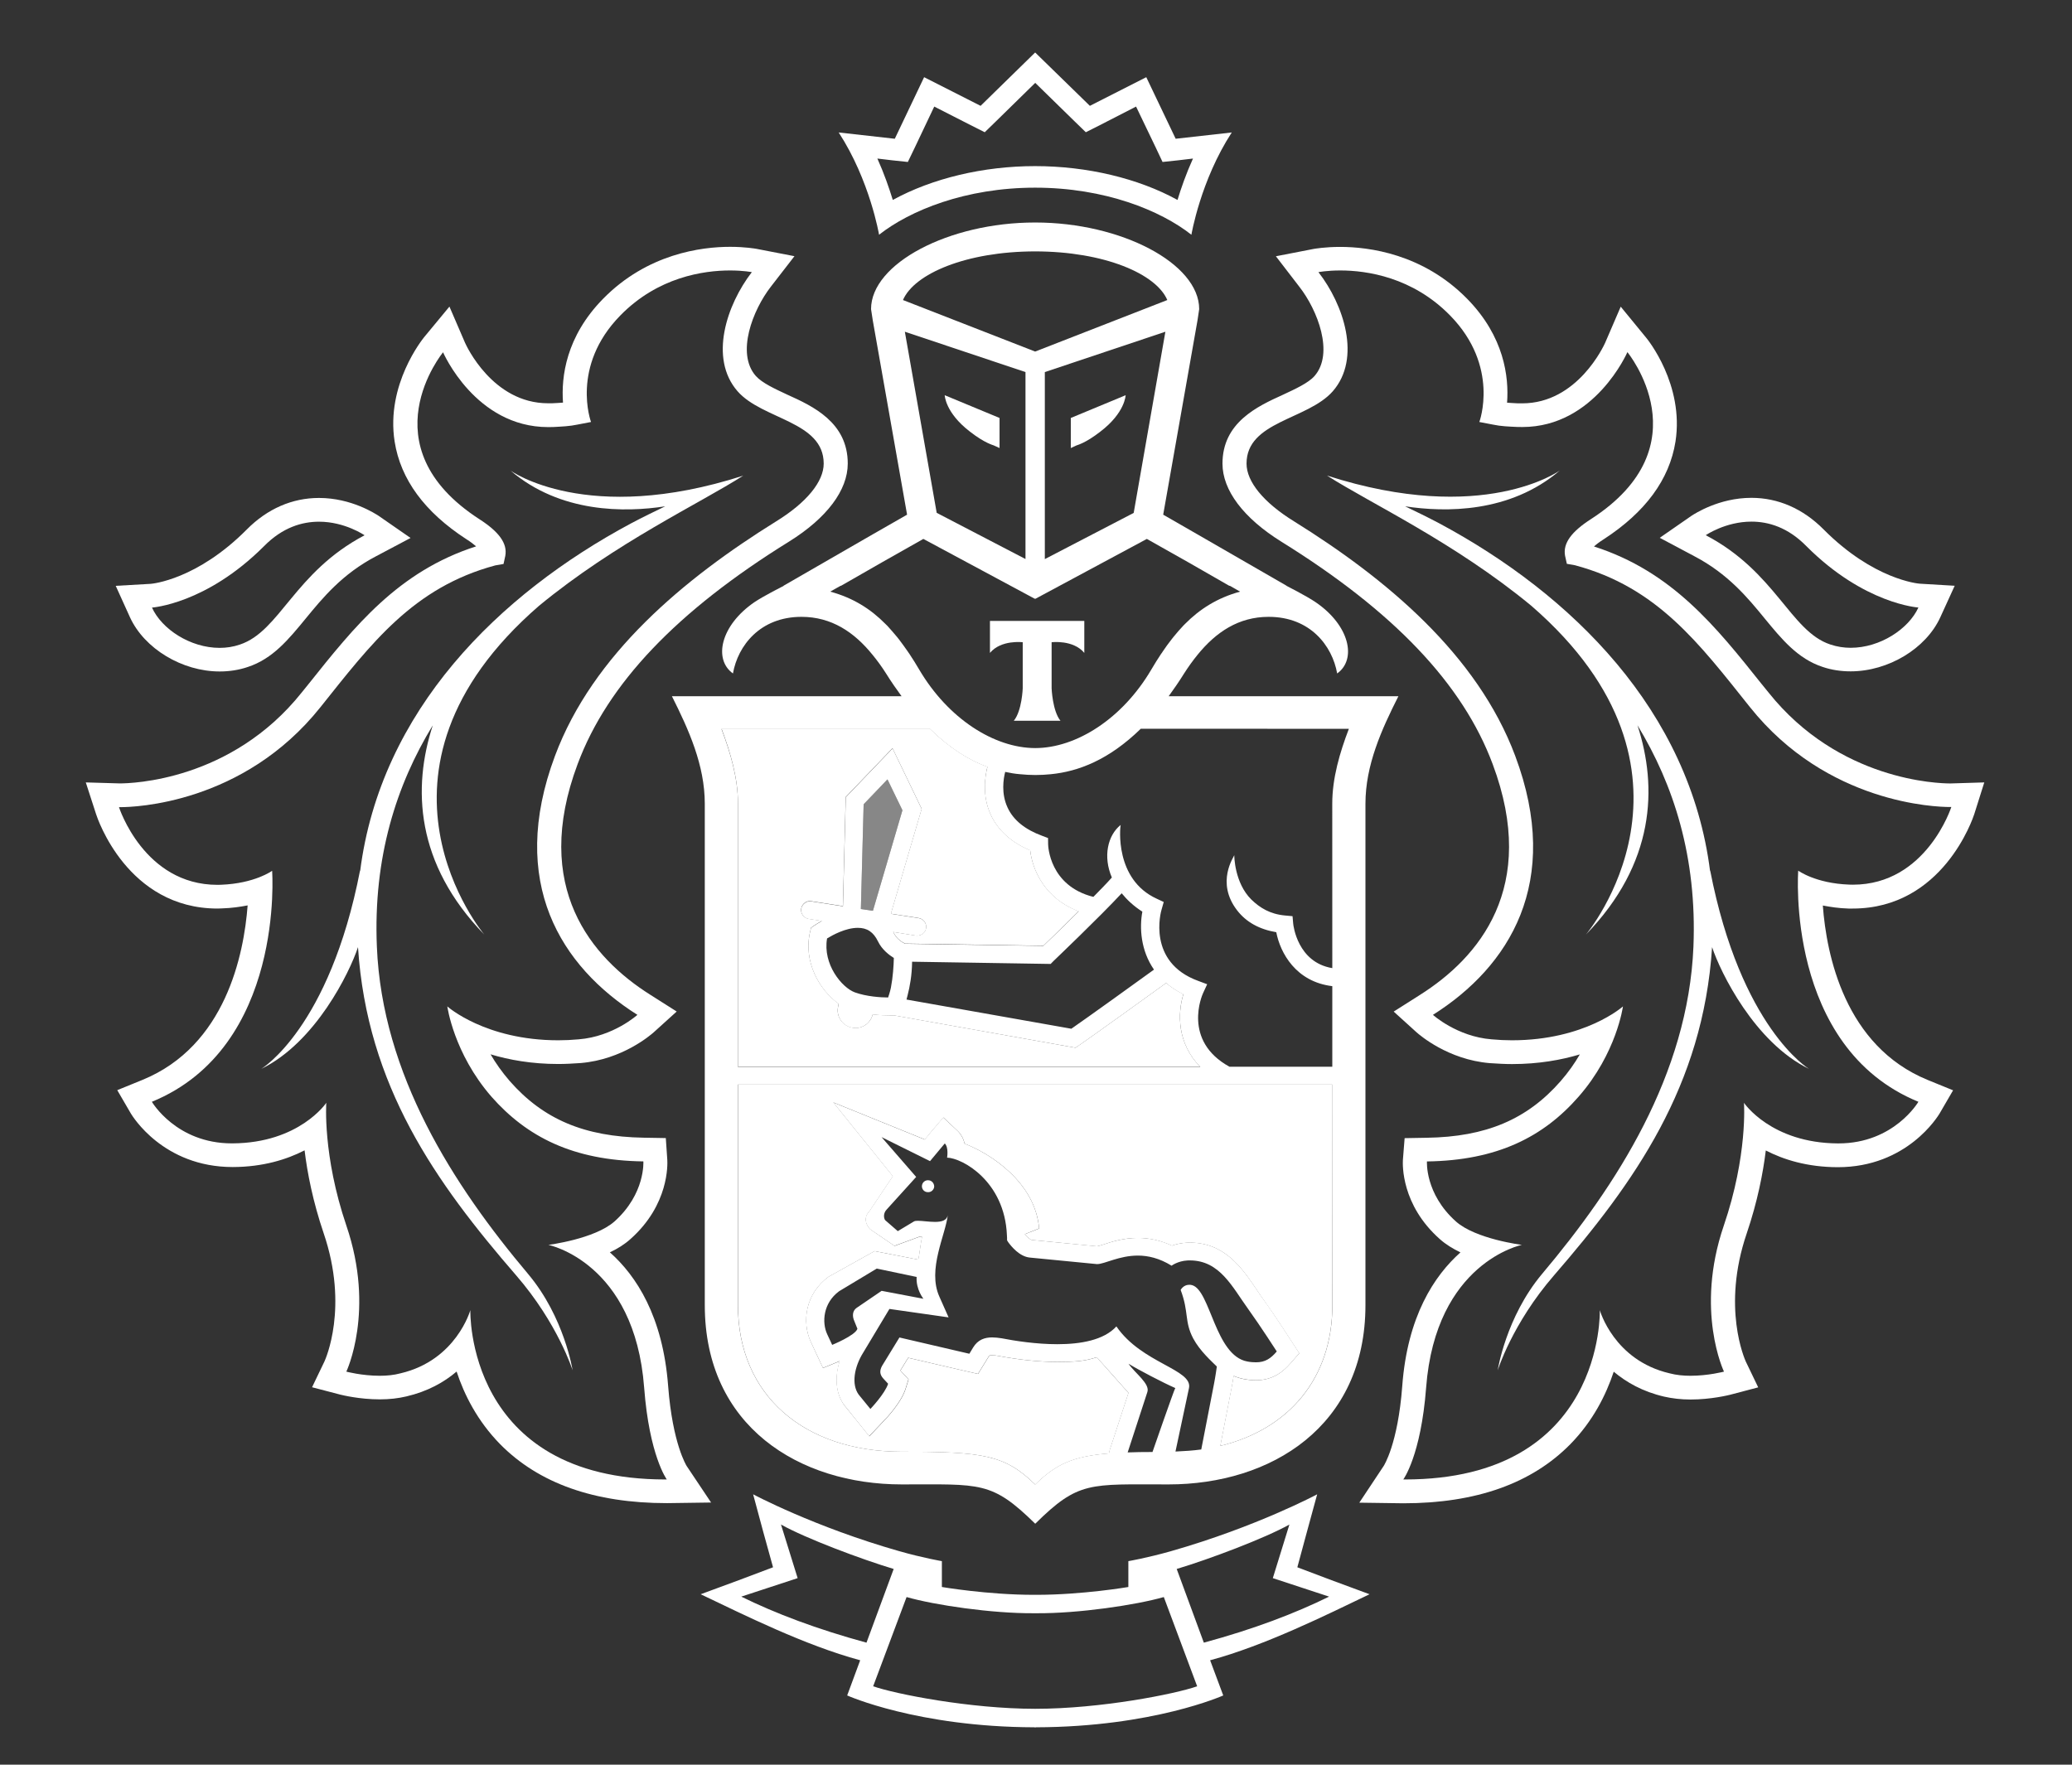
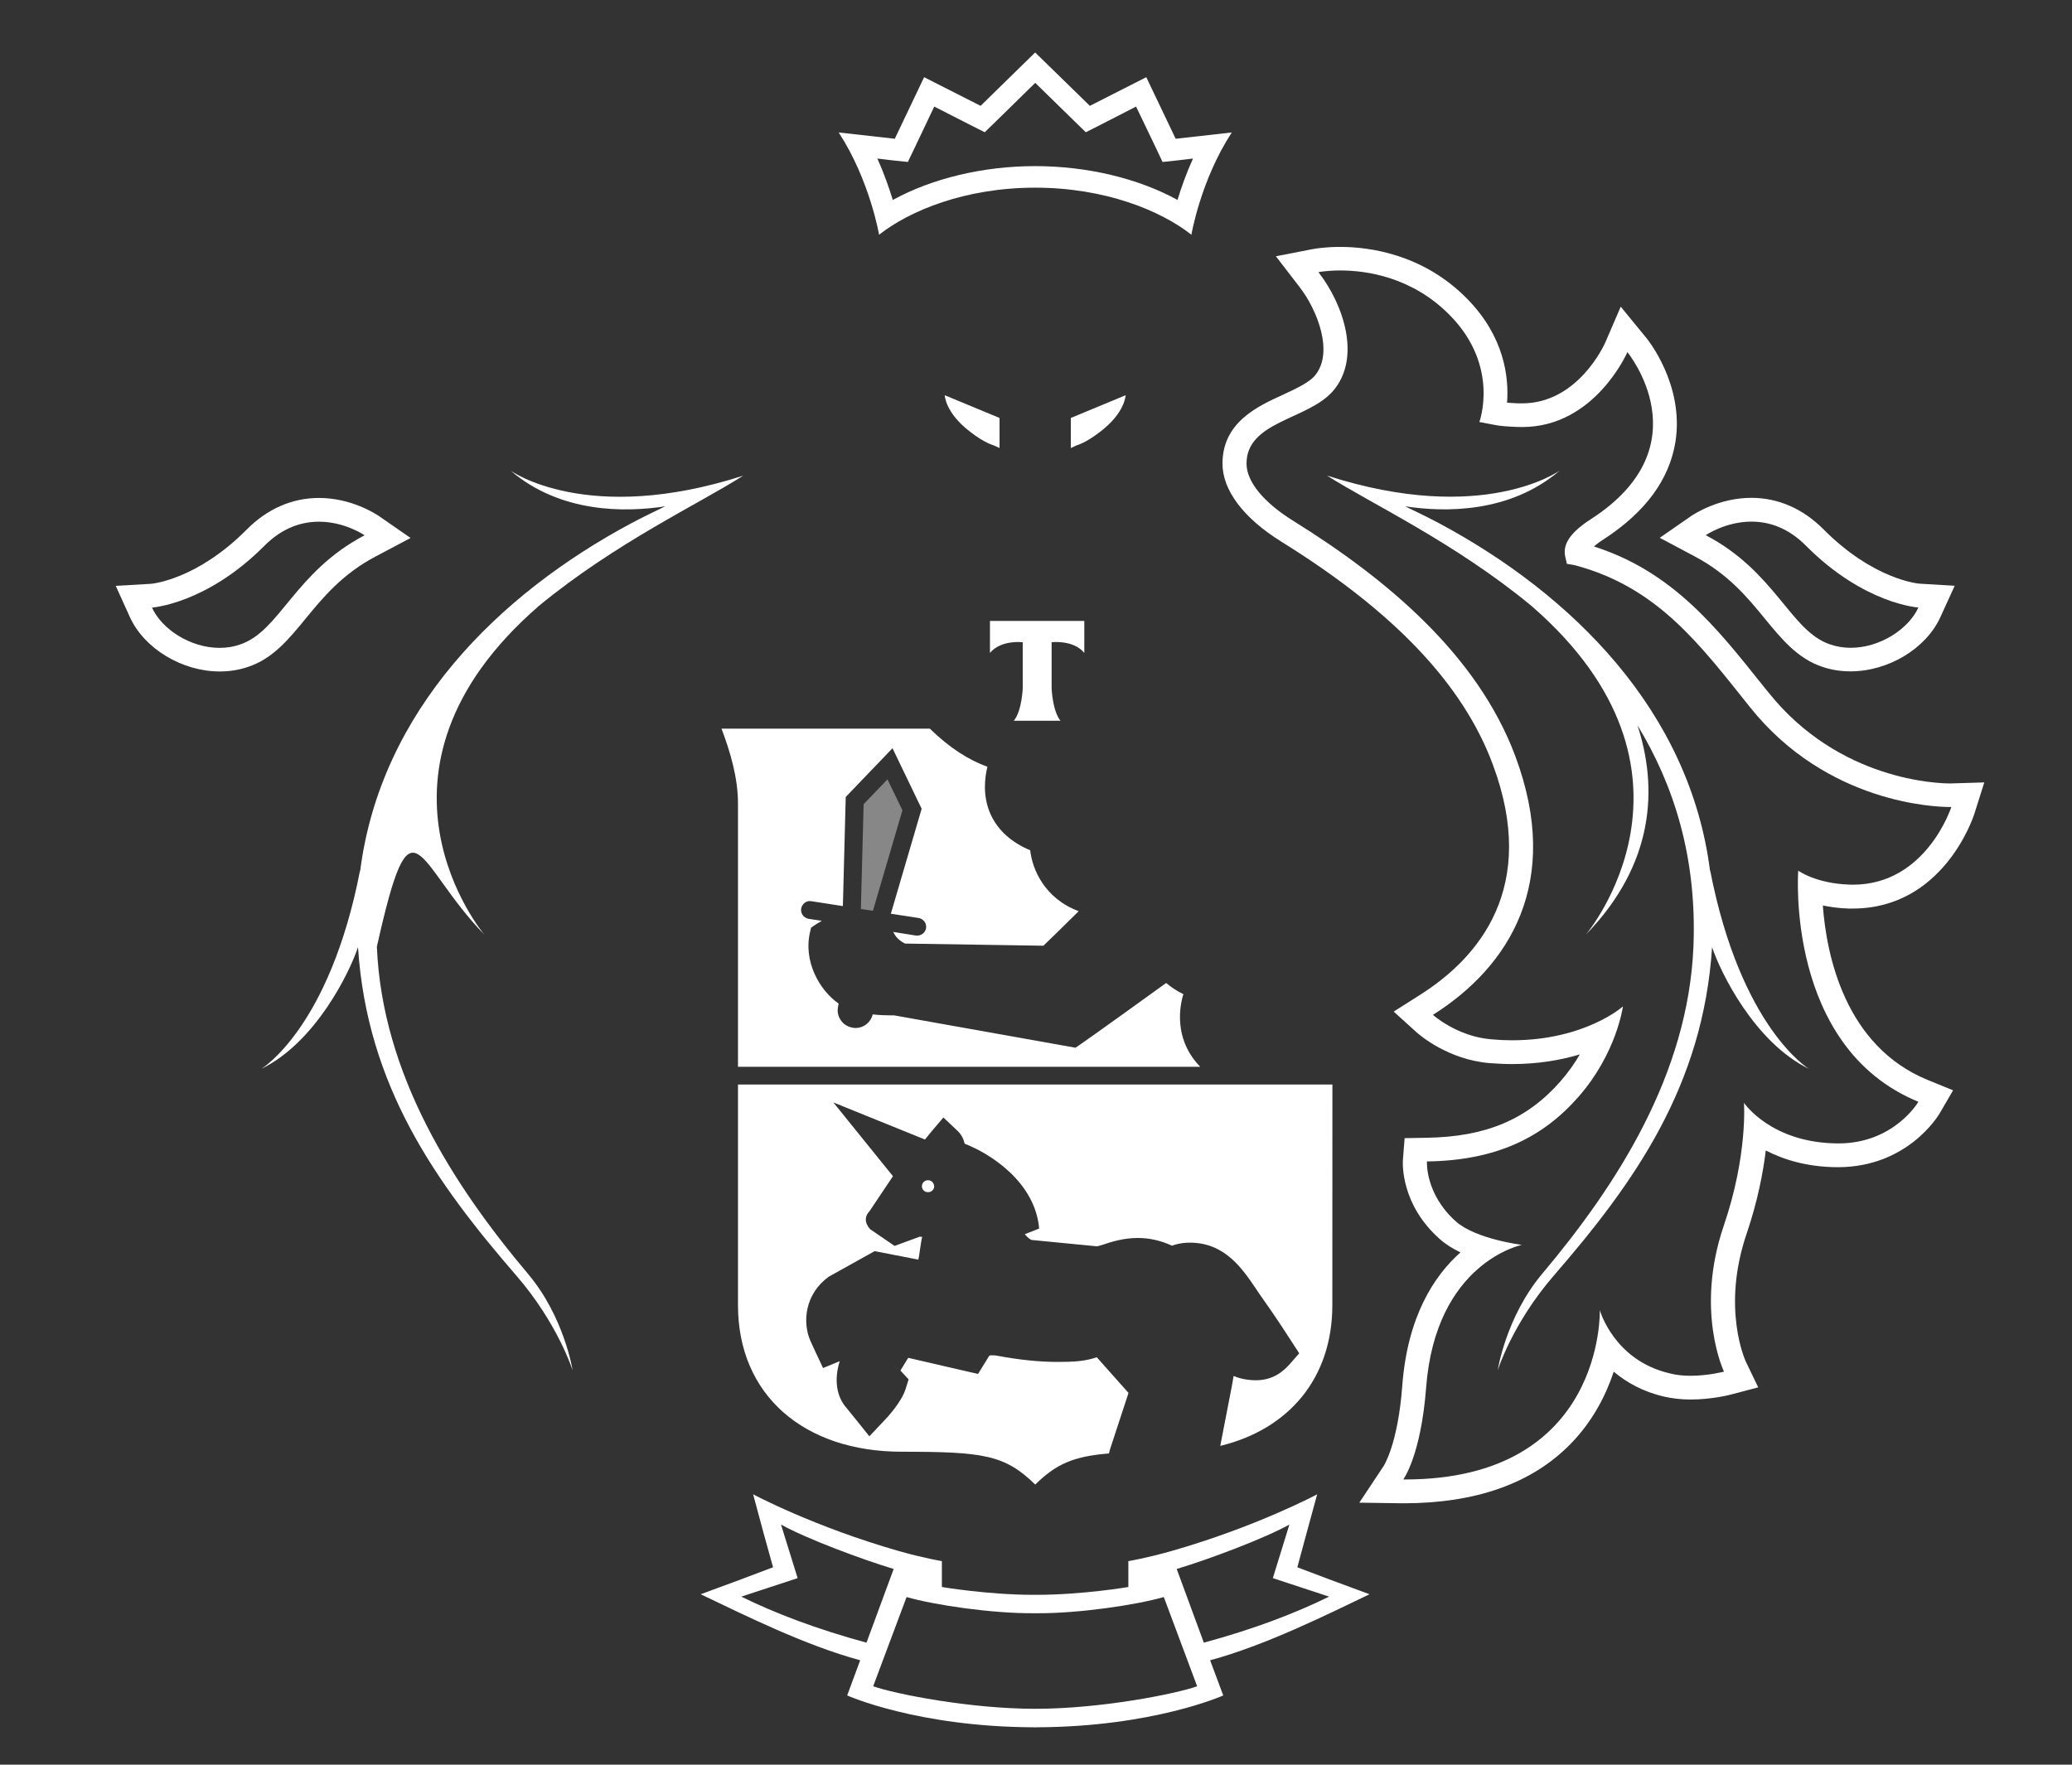
<svg xmlns="http://www.w3.org/2000/svg" width="54" height="46" viewBox="0 0 54 46" fill="none">
  <rect x="0" y="0" width="54" height="46" fill="#333333" stroke="none" />
  <path d="M22.508 20.963L22.436 23.695L22.75 23.741L23.519 21.121L23.129 20.315L22.508 20.963Z" fill="#878787" />
  <path d="M34.725 28.27H19.233V34.02C19.233 36.37 20.958 37.842 23.502 37.842C25.629 37.842 26.189 37.923 26.98 38.698C27.525 38.162 27.976 37.962 28.902 37.887L28.923 37.798L29.411 36.309C29.384 36.276 28.585 35.38 28.585 35.38C28.269 35.484 28.003 35.501 27.556 35.501C27.097 35.501 26.58 35.449 26.019 35.345C25.963 35.332 25.91 35.328 25.857 35.328C25.789 35.328 25.783 35.334 25.765 35.367L25.668 35.525L25.49 35.814L25.156 35.738L23.67 35.394L23.467 35.725L23.498 35.76L23.68 35.956L23.6 36.212C23.491 36.548 23.135 36.939 23.028 37.047L22.657 37.44L22.319 37.018L22.065 36.704C21.797 36.409 21.735 35.956 21.885 35.482C21.881 35.486 21.876 35.488 21.87 35.488L21.45 35.66L21.26 35.255L21.128 34.968C20.899 34.463 20.983 33.725 21.598 33.28L22.795 32.613L23.934 32.835C23.961 32.727 24.002 32.342 24.035 32.243C24.014 32.242 23.992 32.236 23.971 32.236L23.315 32.477L22.682 32.045C22.682 32.045 22.434 31.81 22.659 31.575L23.272 30.66L21.719 28.737L24.106 29.704L24.264 29.509L24.586 29.13L24.951 29.473C25.055 29.571 25.113 29.692 25.142 29.814C25.801 30.066 26.978 30.812 27.082 32.024L26.713 32.17V32.18C26.797 32.278 26.867 32.319 26.888 32.322L28.591 32.488C28.634 32.48 28.689 32.461 28.749 32.444C28.96 32.372 29.279 32.27 29.655 32.27C29.962 32.27 30.259 32.34 30.544 32.471C30.649 32.432 30.778 32.403 30.927 32.394L31.009 32.392C31.921 32.392 32.374 33.064 32.737 33.6C32.797 33.692 32.858 33.781 32.92 33.868C33.239 34.311 33.655 34.96 33.672 34.987L33.86 35.276L33.629 35.54C33.452 35.742 33.186 35.979 32.729 35.979C32.635 35.979 32.532 35.97 32.421 35.949C32.323 35.931 32.235 35.902 32.149 35.868C32.136 35.956 32.118 36.062 32.1 36.153L31.802 37.69C33.588 37.257 34.723 35.925 34.723 34.022L34.725 28.27Z" fill="white" />
  <path d="M19.233 27.808H31.28C30.678 27.195 30.686 26.419 30.841 25.914C30.665 25.831 30.52 25.731 30.392 25.623C29.921 25.966 28.484 26.998 28.109 27.257L28.029 27.311L23.301 26.467H23.205C23.092 26.467 22.926 26.463 22.744 26.442C22.694 26.652 22.51 26.796 22.299 26.796C22.276 26.796 22.248 26.794 22.223 26.789C22.1 26.767 21.992 26.706 21.92 26.604C21.846 26.503 21.817 26.384 21.838 26.261L21.856 26.16C21.368 25.821 20.919 25.064 21.118 24.267L21.137 24.182L21.206 24.134C21.215 24.126 21.297 24.072 21.419 24.003L21.075 23.951C20.946 23.927 20.86 23.81 20.88 23.685C20.901 23.558 21.022 23.467 21.149 23.492L21.967 23.619L22.041 20.775L23.26 19.504L24.02 21.082L23.217 23.818L23.939 23.929C24.067 23.949 24.154 24.066 24.135 24.195C24.115 24.309 24.018 24.388 23.902 24.388C23.891 24.388 23.877 24.388 23.865 24.386L23.277 24.292C23.285 24.309 23.297 24.319 23.305 24.338C23.367 24.465 23.506 24.558 23.588 24.596L27.193 24.652C27.345 24.506 27.724 24.139 28.113 23.752C27.226 23.421 26.904 22.665 26.849 22.164C26.353 21.956 26.012 21.644 25.822 21.238C25.591 20.735 25.674 20.232 25.734 19.987C25.254 19.814 24.748 19.498 24.233 18.993H18.804C19.036 19.61 19.233 20.278 19.233 20.943V27.808Z" fill="white" />
  <path d="M24.195 30.766C24.107 30.758 24.033 30.826 24.027 30.911C24.021 30.999 24.088 31.074 24.178 31.076C24.263 31.084 24.34 31.018 24.347 30.932C24.347 30.847 24.285 30.768 24.195 30.766Z" fill="white" />
  <path d="M34.703 41.191L33.811 40.854L34.057 39.944L34.328 38.952C34.328 38.952 32.747 39.798 30.518 40.434C29.886 40.613 29.407 40.694 29.407 40.694V41.368C29.407 41.368 28.216 41.572 27.011 41.572H26.998H26.98H26.956H26.943C25.738 41.572 24.547 41.368 24.547 41.368V40.694C24.547 40.694 24.066 40.613 23.436 40.434C21.207 39.798 19.628 38.952 19.628 38.952L19.895 39.944L20.147 40.854L19.253 41.191L18.261 41.557C19.399 42.099 20.975 42.888 22.418 43.278L22.079 44.195C22.079 44.195 23.908 45.017 26.956 45.025V45.027H26.966H26.98H26.992H27V45.025C30.052 45.017 31.88 44.195 31.88 44.195L31.538 43.278C32.981 42.888 34.561 42.099 35.693 41.557L34.703 41.191ZM19.319 41.619L20.788 41.137L20.354 39.74C21.001 40.102 22.451 40.646 23.291 40.898L22.582 42.819C21.286 42.466 20.206 42.056 19.319 41.619ZM26.98 44.543C25.275 44.543 23.328 44.156 22.756 43.956L23.627 41.63C24.349 41.838 25.853 42.06 26.945 42.052H26.947H26.98H27.009H27.013C28.105 42.06 29.605 41.838 30.331 41.63L31.2 43.956C30.628 44.158 28.683 44.543 26.98 44.543ZM31.374 42.819L30.667 40.898C31.509 40.646 32.956 40.102 33.604 39.74L33.172 41.137L34.639 41.619C33.75 42.056 32.676 42.466 31.374 42.819Z" fill="white" />
  <path d="M26.978 4.892C28.794 4.892 30.247 5.486 31.05 6.119C31.05 6.119 31.288 4.703 32.102 3.453L30.64 3.617L29.874 2.012L28.404 2.759L26.978 1.368L25.556 2.759L24.084 2.012L23.32 3.617L21.858 3.453C22.672 4.703 22.91 6.119 22.91 6.119C23.715 5.486 25.164 4.892 26.978 4.892ZM23.254 4.179L23.66 4.222L23.836 3.857L24.348 2.778L25.297 3.262L25.664 3.447L25.957 3.162L26.98 2.16L28.005 3.162L28.298 3.447L28.665 3.262L29.608 2.778L30.126 3.857L30.298 4.222L30.704 4.179L31.091 4.133C30.913 4.528 30.782 4.902 30.688 5.212C29.665 4.649 28.333 4.33 26.976 4.33C25.625 4.33 24.295 4.649 23.268 5.212C23.172 4.902 23.043 4.526 22.866 4.133L23.254 4.179Z" fill="white" />
  <path d="M48.285 23.683C50.634 23.683 51.419 21.325 51.452 21.225L51.714 20.395L50.833 20.422H50.829C50.519 20.422 47.927 20.354 46.09 18.05L45.916 17.836C44.715 16.329 43.577 14.898 41.542 14.245C41.6 14.193 41.684 14.127 41.8 14.054C42.879 13.352 43.508 12.501 43.666 11.512C43.897 10.025 42.936 8.84 42.893 8.792L42.239 7.994L41.831 8.94C41.803 9 41.116 10.514 39.671 10.514H39.564C39.464 10.508 39.37 10.505 39.277 10.497C39.327 9.821 39.202 8.775 38.242 7.794C37.087 6.613 35.67 6.436 34.928 6.436C34.531 6.436 34.268 6.484 34.24 6.488L33.252 6.68L33.861 7.472C34.34 8.083 34.773 9.21 34.26 9.8C34.096 9.986 33.758 10.139 33.434 10.291C32.768 10.593 31.86 11.013 31.86 12.085C31.86 12.778 32.405 13.503 33.393 14.119C36.318 15.934 38.123 17.828 38.902 19.919C40.106 23.134 38.535 24.968 37.007 25.934L36.322 26.369L36.921 26.912C37.002 26.982 37.736 27.62 38.82 27.712C39.025 27.726 39.222 27.737 39.405 27.737C40.101 27.737 40.692 27.629 41.173 27.485C41.04 27.714 40.878 27.947 40.673 28.182C39.8 29.18 38.726 29.635 37.181 29.658L36.607 29.668L36.562 30.236C36.556 30.35 36.513 31.404 37.525 32.3C37.679 32.438 37.867 32.552 38.062 32.646C37.377 33.255 36.679 34.315 36.545 36.132C36.431 37.648 36.064 38.209 36.06 38.215L35.426 39.17L36.572 39.186C38.466 39.186 39.917 38.669 40.923 37.648C41.516 37.043 41.856 36.361 42.057 35.756C42.387 36.033 42.813 36.276 43.368 36.405C43.579 36.453 43.809 36.481 44.057 36.481C44.592 36.481 45.039 36.369 45.09 36.357L45.822 36.164L45.498 35.49C45.475 35.436 44.864 34.084 45.522 32.153C45.805 31.319 45.949 30.571 46.02 29.989C46.48 30.227 47.097 30.423 47.896 30.425C49.708 30.425 50.507 29.09 50.544 29.034L50.901 28.421L50.239 28.151C48.08 27.267 47.601 24.891 47.506 23.604C47.701 23.641 47.923 23.676 48.175 23.683H48.285ZM49.997 28.72C49.997 28.72 49.365 29.805 47.914 29.805H47.896C46.154 29.795 45.451 28.747 45.451 28.747C45.451 28.747 45.553 30.111 44.924 31.951C44.168 34.168 44.93 35.754 44.93 35.754C44.93 35.754 44.524 35.862 44.055 35.862C43.875 35.862 43.688 35.845 43.512 35.798C42.057 35.458 41.694 34.151 41.694 34.151C41.694 34.151 41.829 38.565 36.613 38.565H36.572C36.572 38.565 37.031 37.949 37.167 36.174C37.416 32.899 39.663 32.45 39.663 32.45C39.663 32.45 38.464 32.301 37.945 31.841C37.132 31.115 37.189 30.275 37.189 30.275C39.025 30.25 40.226 29.633 41.141 28.587C42.134 27.454 42.297 26.234 42.297 26.234C42.297 26.234 41.311 27.117 39.403 27.117C39.236 27.117 39.056 27.109 38.872 27.092C37.97 27.02 37.345 26.454 37.345 26.454C39.331 25.198 40.725 23.005 39.489 19.703C38.499 17.057 36.121 15.081 33.727 13.591C32.93 13.1 32.487 12.555 32.487 12.085C32.487 10.979 34.08 10.944 34.734 10.2C35.488 9.337 35.016 7.936 34.361 7.094C34.361 7.094 34.582 7.05 34.93 7.05C35.619 7.05 36.812 7.222 37.792 8.223C39.095 9.553 38.554 11 38.554 11L38.904 11.067C39.112 11.112 39.319 11.119 39.534 11.129C39.581 11.129 39.628 11.131 39.675 11.131C41.567 11.131 42.413 9.179 42.413 9.179C42.413 9.179 44.424 11.62 41.464 13.531C40.954 13.859 40.73 14.162 40.788 14.485L40.835 14.697L41.046 14.734C43.192 15.308 44.278 16.768 45.604 18.429C47.617 20.955 50.466 21.036 50.818 21.036H50.855C50.855 21.036 50.204 23.061 48.289 23.061C48.257 23.061 48.23 23.061 48.197 23.059C47.316 23.028 46.865 22.695 46.865 22.695C46.865 22.695 46.519 27.294 49.997 28.72Z" fill="white" />
  <path d="M44.158 14.499C45.035 14.959 45.545 15.576 45.992 16.123C46.432 16.657 46.849 17.171 47.502 17.385C47.734 17.464 47.98 17.5 48.23 17.5C49.211 17.5 50.194 16.909 50.568 16.09L50.943 15.269L50.034 15.215C49.992 15.213 48.824 15.109 47.523 13.797C46.988 13.26 46.342 12.977 45.645 12.977C44.793 12.977 44.162 13.397 44.092 13.439L43.256 14.019L44.158 14.499ZM45.647 13.597C46.084 13.597 46.594 13.743 47.076 14.235C48.589 15.751 49.997 15.836 49.997 15.836C49.742 16.395 48.999 16.886 48.232 16.886C48.054 16.886 47.877 16.859 47.699 16.799C46.658 16.452 46.285 14.911 44.455 13.951C44.455 13.951 44.967 13.597 45.647 13.597Z" fill="white" />
  <path d="M44.569 22.685V22.716C44.042 18.52 40.953 15.489 37.516 13.645C37.198 13.477 36.905 13.335 36.62 13.198C37.666 13.358 39.352 13.377 40.652 12.264C40.652 12.264 38.662 13.709 34.585 12.397C35.714 13.119 37.907 14.138 39.908 15.79C44.913 20.128 41.332 24.361 41.332 24.361C43.13 22.51 43.205 20.525 42.675 18.905C43.622 20.46 44.228 22.348 44.134 24.675C43.995 28.011 42.138 30.895 40.184 33.213C39.244 34.338 39.033 35.719 39.033 35.719C39.033 35.719 39.412 34.5 40.5 33.245C42.595 30.826 44.386 28.311 44.62 24.689C44.837 25.346 45.73 27.174 47.145 27.862C47.149 27.864 45.37 26.806 44.569 22.685Z" fill="white" />
-   <path d="M17.895 38.213C17.893 38.207 17.53 37.646 17.413 36.13C17.276 34.313 16.581 33.253 15.894 32.644C16.093 32.552 16.276 32.438 16.431 32.298C17.44 31.402 17.397 30.348 17.391 30.234L17.352 29.666L16.774 29.656C15.233 29.631 14.158 29.176 13.285 28.18C13.082 27.945 12.918 27.712 12.785 27.483C13.265 27.627 13.853 27.735 14.55 27.735C14.738 27.735 14.931 27.724 15.136 27.71C16.22 27.618 16.954 26.982 17.036 26.91L17.636 26.367L16.95 25.932C15.417 24.965 13.851 23.13 15.054 19.917C15.833 17.826 17.636 15.932 20.565 14.117C21.553 13.501 22.094 12.776 22.094 12.083C22.094 11.011 21.188 10.589 20.522 10.289C20.198 10.137 19.86 9.984 19.696 9.798C19.18 9.21 19.616 8.081 20.092 7.47L20.705 6.678L19.713 6.486C19.684 6.482 19.424 6.434 19.026 6.434C18.284 6.434 16.87 6.611 15.714 7.792C14.751 8.775 14.624 9.821 14.673 10.495C14.579 10.503 14.486 10.507 14.388 10.512H14.283C12.834 10.512 12.148 8.998 12.121 8.938L11.713 7.992L11.053 8.79C11.016 8.838 10.051 10.025 10.285 11.511C10.441 12.499 11.07 13.35 12.15 14.052C12.267 14.125 12.349 14.191 12.408 14.242C10.375 14.896 9.239 16.329 8.037 17.836L7.864 18.05C6.028 20.354 3.431 20.421 3.12 20.421L2.236 20.395L2.505 21.225C2.537 21.325 3.32 23.683 5.671 23.683L5.784 23.679C6.032 23.672 6.255 23.639 6.454 23.601C6.356 24.886 5.878 27.261 3.716 28.148L3.056 28.417L3.413 29.03C3.449 29.086 4.249 30.421 6.065 30.421C6.858 30.419 7.475 30.223 7.938 29.986C8.008 30.567 8.153 31.315 8.436 32.149C9.094 34.08 8.481 35.432 8.457 35.486L8.133 36.161L8.867 36.353C8.916 36.365 9.367 36.477 9.901 36.477C10.15 36.477 10.381 36.45 10.588 36.401C11.144 36.272 11.574 36.03 11.9 35.752C12.099 36.357 12.441 37.039 13.033 37.644C14.04 38.665 15.489 39.182 17.384 39.182L18.532 39.166L17.895 38.213ZM17.341 38.565C12.125 38.565 12.258 34.151 12.258 34.151C12.258 34.151 11.894 35.457 10.439 35.798C10.266 35.845 10.08 35.862 9.899 35.862C9.43 35.862 9.026 35.754 9.026 35.754C9.026 35.754 9.783 34.168 9.028 31.951C8.403 30.111 8.504 28.747 8.504 28.747C8.504 28.747 7.803 29.795 6.059 29.804H6.042C4.591 29.804 3.958 28.72 3.958 28.72C7.434 27.296 7.092 22.699 7.092 22.699C7.092 22.699 6.641 23.03 5.759 23.063C5.727 23.065 5.698 23.065 5.667 23.065C3.749 23.065 3.101 21.04 3.101 21.04H3.14C3.493 21.04 6.339 20.959 8.352 18.433C9.678 16.772 10.766 15.314 12.908 14.738L13.123 14.701L13.169 14.489C13.228 14.165 13.005 13.863 12.496 13.535C9.535 11.622 11.547 9.183 11.547 9.183C11.547 9.183 12.388 11.133 14.285 11.133C14.331 11.133 14.374 11.131 14.423 11.131C14.636 11.119 14.847 11.112 15.054 11.067L15.403 11C15.403 11 14.863 9.553 16.167 8.223C17.147 7.22 18.34 7.05 19.028 7.05C19.377 7.05 19.594 7.094 19.594 7.094C18.942 7.938 18.469 9.337 19.223 10.2C19.875 10.942 21.467 10.979 21.467 12.085C21.467 12.553 21.024 13.1 20.227 13.591C17.831 15.081 15.452 17.057 14.464 19.703C13.23 23.005 14.622 25.196 16.612 26.454C16.612 26.454 15.987 27.02 15.083 27.092C14.9 27.109 14.722 27.117 14.55 27.117C12.644 27.117 11.658 26.234 11.658 26.234C11.658 26.234 11.822 27.454 12.808 28.587C13.73 29.633 14.931 30.25 16.767 30.274C16.767 30.274 16.825 31.114 16.013 31.841C15.491 32.3 14.292 32.45 14.292 32.45C14.292 32.45 16.542 32.899 16.788 36.174C16.923 37.949 17.378 38.565 17.378 38.565H17.341Z" fill="white" />
  <path d="M5.725 17.503C5.976 17.503 6.223 17.466 6.455 17.387C7.111 17.173 7.527 16.659 7.966 16.125C8.415 15.578 8.921 14.961 9.798 14.501L10.7 14.023L9.863 13.443C9.792 13.399 9.163 12.98 8.314 12.98C7.615 12.98 6.967 13.262 6.433 13.801C5.133 15.111 3.967 15.217 3.924 15.219L3.016 15.271L3.389 16.094C3.764 16.909 4.746 17.503 5.725 17.503ZM6.881 14.237C7.365 13.745 7.875 13.599 8.314 13.599C8.99 13.599 9.501 13.953 9.501 13.953C7.673 14.915 7.298 16.454 6.254 16.801C6.082 16.861 5.902 16.888 5.725 16.888C4.957 16.888 4.215 16.398 3.961 15.838C3.961 15.836 5.367 15.751 6.881 14.237Z" fill="white" />
-   <path d="M9.822 24.677C9.724 22.35 10.33 20.462 11.279 18.907C10.75 20.527 10.822 22.512 12.623 24.363C12.623 24.363 9.041 20.131 14.048 15.791C16.052 14.14 18.243 13.121 19.369 12.399C15.294 13.711 13.304 12.266 13.304 12.266C14.605 13.379 16.29 13.36 17.337 13.198C17.053 13.335 16.757 13.478 16.442 13.645C13.001 15.489 9.914 18.52 9.385 22.716V22.683C8.586 26.805 6.809 27.862 6.809 27.862C8.223 27.174 9.113 25.348 9.33 24.689C9.566 28.311 11.357 30.826 13.452 33.245C14.54 34.5 14.923 35.719 14.923 35.719C14.923 35.719 14.71 34.338 13.767 33.213C11.816 30.899 9.959 28.013 9.822 24.677Z" fill="white" />
+   <path d="M9.822 24.677C10.75 20.527 10.822 22.512 12.623 24.363C12.623 24.363 9.041 20.131 14.048 15.791C16.052 14.14 18.243 13.121 19.369 12.399C15.294 13.711 13.304 12.266 13.304 12.266C14.605 13.379 16.29 13.36 17.337 13.198C17.053 13.335 16.757 13.478 16.442 13.645C13.001 15.489 9.914 18.52 9.385 22.716V22.683C8.586 26.805 6.809 27.862 6.809 27.862C8.223 27.174 9.113 25.348 9.33 24.689C9.566 28.311 11.357 30.826 13.452 33.245C14.54 34.5 14.923 35.719 14.923 35.719C14.923 35.719 14.71 34.338 13.767 33.213C11.816 30.899 9.959 28.013 9.822 24.677Z" fill="white" />
  <path d="M25.8 16.186V17.019C26.091 16.67 26.654 16.741 26.654 16.741V17.942C26.654 17.942 26.634 18.531 26.421 18.788H27.03H27.638C27.429 18.533 27.407 17.942 27.407 17.942V16.741C27.407 16.741 27.97 16.67 28.259 17.019V16.186H27.03H25.8Z" fill="white" />
  <path d="M25.277 11.25C25.665 11.554 25.89 11.604 25.898 11.61L26.05 11.679V10.895L24.621 10.302C24.621 10.304 24.634 10.757 25.277 11.25Z" fill="white" />
  <path d="M28.678 11.25C29.325 10.757 29.336 10.302 29.336 10.302L27.907 10.895V11.679L28.057 11.61C28.067 11.604 28.29 11.554 28.678 11.25Z" fill="white" />
-   <path d="M31.253 8.058C31.253 6.869 29.223 5.8 26.984 5.8H26.976H26.97C24.73 5.8 22.701 6.869 22.701 8.058L22.746 8.351L23.64 13.416L22.742 13.93L20.418 15.27H20.426C20.426 15.27 19.903 15.534 19.661 15.697C18.776 16.304 18.589 17.189 19.102 17.555C19.229 16.834 19.807 16.079 20.889 16.079C21.668 16.079 22.262 16.476 22.742 17.071C22.865 17.221 22.982 17.381 23.092 17.555C23.227 17.772 23.361 17.963 23.496 18.148H17.511C17.95 19.021 18.368 19.946 18.368 20.95V34.02C18.368 37.184 20.834 38.694 23.502 38.694C25.564 38.694 25.841 38.602 26.98 39.719C28.112 38.6 28.39 38.694 30.454 38.694C33.123 38.694 35.586 37.184 35.586 34.02V20.95C35.586 19.946 36.004 19.021 36.445 18.148H30.458C30.59 17.965 30.725 17.772 30.86 17.555C30.971 17.381 31.086 17.221 31.208 17.071C31.692 16.474 32.283 16.079 33.063 16.079C34.145 16.079 34.721 16.832 34.849 17.555C35.363 17.189 35.178 16.304 34.287 15.697C34.049 15.534 33.526 15.27 33.526 15.27H33.533L31.209 13.93L30.315 13.416L31.209 8.351L31.253 8.058ZM23.582 8.647L26.726 9.699V14.572L24.412 13.368L23.582 8.647ZM24.232 18.998C24.748 19.504 25.253 19.819 25.734 19.992C25.671 20.236 25.589 20.741 25.822 21.244C26.011 21.649 26.355 21.961 26.849 22.169C26.904 22.67 27.224 23.423 28.112 23.757C27.724 24.144 27.345 24.508 27.191 24.656L23.588 24.601C23.506 24.56 23.367 24.47 23.305 24.34C23.297 24.323 23.285 24.314 23.279 24.294L23.867 24.389C23.881 24.39 23.892 24.39 23.904 24.39C24.017 24.39 24.117 24.314 24.137 24.198C24.156 24.069 24.068 23.951 23.941 23.932L23.219 23.82L24.021 21.086L23.262 19.508L22.043 20.78L21.969 23.624L21.151 23.497C21.024 23.471 20.903 23.564 20.881 23.689C20.862 23.814 20.948 23.932 21.076 23.955L21.42 24.007C21.297 24.076 21.217 24.13 21.207 24.138L21.137 24.186L21.117 24.271C20.918 25.069 21.369 25.826 21.856 26.165L21.838 26.265C21.819 26.388 21.846 26.508 21.92 26.608C21.99 26.71 22.1 26.772 22.221 26.793C22.246 26.797 22.274 26.799 22.297 26.799C22.508 26.799 22.692 26.654 22.744 26.445C22.926 26.465 23.092 26.469 23.205 26.469H23.301L28.028 27.311L28.108 27.259C28.485 26.999 29.921 25.967 30.391 25.625C30.52 25.735 30.665 25.835 30.84 25.919C30.688 26.423 30.678 27.2 31.282 27.812H19.233V20.951C19.233 20.287 19.036 19.618 18.803 19.002H24.232V18.998ZM30.075 25.275C29.596 25.622 28.366 26.508 27.921 26.816L23.625 26.055C23.635 26.017 23.644 25.98 23.654 25.942C23.711 25.722 23.767 25.421 23.771 25.069L27.382 25.127L27.45 25.057C27.505 25.003 28.649 23.913 29.233 23.285C29.372 23.456 29.546 23.62 29.772 23.764C29.694 24.181 29.727 24.774 30.075 25.275ZM22.883 24.541C22.984 24.751 23.168 24.892 23.295 24.971C23.291 25.167 23.271 25.473 23.219 25.743C23.207 25.803 23.191 25.859 23.174 25.915C23.164 25.949 23.154 25.978 23.146 26.001C22.957 26.001 22.584 25.978 22.279 25.868C21.942 25.745 21.438 25.134 21.555 24.462C21.701 24.373 22.039 24.186 22.355 24.186C22.6 24.184 22.766 24.298 22.883 24.541ZM22.436 23.695L22.508 20.965L23.129 20.316L23.519 21.121L22.75 23.741L22.436 23.695ZM30.036 37.849C29.802 37.849 29.585 37.852 29.389 37.86L29.901 36.29C29.981 36.072 29.577 35.793 29.411 35.548C29.663 35.704 30.315 36.045 30.63 36.182C30.596 36.232 30.036 37.849 30.036 37.849ZM31.641 36.064L31.307 37.783C31.094 37.812 30.868 37.827 30.635 37.837L30.987 36.184C31.092 35.693 29.755 35.54 29.095 34.575C28.772 34.933 28.165 35.039 27.556 35.039C26.999 35.039 26.443 34.951 26.105 34.885C26.019 34.872 25.937 34.862 25.857 34.862C25.662 34.862 25.484 34.922 25.361 35.126L25.263 35.288L23.441 34.864L22.988 35.604C22.924 35.723 22.92 35.825 23.023 35.937L23.146 36.07C23.062 36.332 22.684 36.727 22.684 36.727L22.412 36.394C22.197 36.157 22.233 35.725 22.457 35.325L23.18 34.12L24.722 34.34L24.482 33.8C24.16 33.088 24.65 32.18 24.703 31.658C24.685 31.816 24.539 31.851 24.367 31.851C24.211 31.851 24.037 31.822 23.922 31.822C23.877 31.822 23.838 31.826 23.816 31.841L23.398 32.092L23.068 31.805C23.029 31.749 23.016 31.619 23.113 31.523L23.877 30.679L22.975 29.641L24.238 30.267L24.623 29.806C24.728 29.909 24.683 30.176 24.683 30.176C25.078 30.186 26.183 30.789 26.242 32.196C26.246 32.238 26.246 32.286 26.246 32.332C26.246 32.332 26.255 32.35 26.275 32.379C26.353 32.485 26.568 32.756 26.841 32.781L28.587 32.951H28.595C28.786 32.951 29.167 32.729 29.655 32.729C29.921 32.729 30.218 32.797 30.534 32.993C30.534 32.993 30.692 32.87 30.95 32.856C30.969 32.855 30.991 32.855 31.01 32.855C31.793 32.855 32.117 33.552 32.537 34.132C32.854 34.573 33.275 35.228 33.275 35.228C33.119 35.411 32.975 35.511 32.733 35.511C32.666 35.511 32.59 35.506 32.508 35.49C31.668 35.338 31.547 33.635 31.069 33.5C31.044 33.492 31.016 33.49 30.993 33.49C30.838 33.49 30.77 33.625 30.77 33.625C30.989 34.205 30.862 34.44 31.096 34.887C31.272 35.218 31.584 35.492 31.713 35.621C31.713 35.621 31.678 35.876 31.641 36.064ZM22.266 34.438L22.346 34.637C22.293 34.81 21.688 35.057 21.688 35.057L21.557 34.776C21.418 34.475 21.448 33.968 21.869 33.658L22.85 33.068L23.889 33.286C23.869 33.612 24.066 33.855 24.066 33.855L22.977 33.648L22.324 34.093C22.215 34.169 22.207 34.309 22.266 34.438ZM31.805 37.689L32.104 36.151C32.12 36.061 32.139 35.955 32.153 35.866C32.237 35.901 32.326 35.929 32.424 35.947C32.535 35.968 32.639 35.978 32.733 35.978C33.19 35.978 33.455 35.741 33.633 35.538L33.863 35.274L33.676 34.985C33.658 34.957 33.244 34.309 32.924 33.866C32.862 33.779 32.801 33.693 32.74 33.598C32.377 33.063 31.922 32.39 31.01 32.39L30.928 32.392C30.778 32.402 30.649 32.431 30.546 32.469C30.258 32.336 29.964 32.269 29.657 32.269C29.28 32.269 28.962 32.371 28.751 32.442C28.69 32.46 28.636 32.479 28.593 32.486L26.888 32.321C26.866 32.317 26.796 32.276 26.712 32.176V32.169L27.081 32.022C26.978 30.81 25.798 30.065 25.14 29.812C25.111 29.691 25.052 29.57 24.949 29.471L24.582 29.128L24.259 29.51L24.101 29.704L21.715 28.737L23.267 30.66L22.654 31.575C22.43 31.81 22.678 32.045 22.678 32.045L23.31 32.475L23.967 32.234C23.99 32.234 24.01 32.24 24.031 32.242C24 32.34 23.959 32.725 23.931 32.833L22.793 32.612L21.596 33.278C20.981 33.724 20.897 34.461 21.125 34.966L21.258 35.253L21.448 35.658L21.865 35.486C21.871 35.484 21.877 35.483 21.881 35.479C21.731 35.953 21.791 36.404 22.061 36.7L22.314 37.016L22.652 37.438L23.023 37.045C23.133 36.937 23.486 36.546 23.596 36.211L23.676 35.955L23.494 35.758L23.465 35.723L23.668 35.392L25.154 35.737L25.488 35.812L25.666 35.523L25.763 35.365C25.781 35.332 25.787 35.327 25.855 35.327C25.908 35.327 25.96 35.332 26.017 35.344C26.577 35.448 27.095 35.5 27.554 35.5C27.999 35.5 28.265 35.483 28.583 35.379C28.583 35.379 29.382 36.272 29.409 36.307L28.921 37.794L28.899 37.885C27.974 37.958 27.523 38.159 26.978 38.696C26.187 37.922 25.627 37.841 23.5 37.841C20.955 37.841 19.231 36.369 19.231 34.018V28.271H34.721L34.724 34.018C34.726 35.926 33.592 37.255 31.805 37.689ZM35.154 18.998C34.918 19.614 34.721 20.283 34.721 20.948L34.722 25.236C33.815 25.086 33.707 24.121 33.703 24.078L33.686 23.882L33.49 23.864C33.096 23.828 32.834 23.662 32.614 23.45C32.168 23.011 32.166 22.298 32.168 22.292C32.162 22.329 31.678 22.997 32.24 23.728C32.477 24.036 32.819 24.225 33.262 24.3C33.365 24.836 33.77 25.591 34.722 25.706V27.807H32.043C30.807 27.128 31.331 25.934 31.356 25.884L31.461 25.656L31.225 25.568C29.887 25.078 30.255 23.761 30.274 23.705L30.329 23.512L30.147 23.427C29.042 22.922 29.192 21.56 29.206 21.504C28.866 21.776 28.743 22.331 28.977 22.874C28.851 23.017 28.681 23.19 28.495 23.379C27.351 23.092 27.316 22.053 27.316 22.005L27.314 21.845L27.163 21.788C26.716 21.624 26.41 21.379 26.259 21.05C26.089 20.685 26.15 20.304 26.197 20.121C26.328 20.15 26.458 20.171 26.583 20.181C26.712 20.194 26.845 20.202 26.978 20.202H26.986H26.995C27.128 20.202 27.259 20.194 27.388 20.181C28.101 20.111 28.899 19.809 29.731 18.996L35.154 18.998ZM30.979 14.663L32.037 15.27H32.053L32.319 15.422C31.721 15.585 31.264 15.88 30.881 16.267C30.868 16.279 30.854 16.294 30.84 16.308C30.753 16.401 30.665 16.501 30.583 16.603C30.567 16.622 30.551 16.643 30.534 16.665C30.452 16.768 30.376 16.875 30.301 16.986C30.29 17.006 30.276 17.025 30.262 17.042C30.175 17.171 30.09 17.31 30.006 17.452C29.253 18.734 28.05 19.499 26.98 19.5C25.912 19.499 24.709 18.734 23.955 17.452C23.873 17.314 23.791 17.179 23.703 17.048C23.685 17.023 23.67 16.998 23.654 16.977C23.58 16.871 23.506 16.767 23.43 16.668C23.41 16.641 23.392 16.62 23.373 16.597C23.291 16.499 23.207 16.401 23.123 16.31C23.105 16.297 23.094 16.279 23.076 16.264C22.692 15.876 22.236 15.584 21.637 15.422L21.906 15.27H21.918L22.977 14.663L24.064 14.048L26.97 15.609L26.976 15.603L26.984 15.609L29.889 14.048L30.979 14.663ZM29.546 13.37L27.23 14.574V9.699L30.372 8.647L29.546 13.37ZM26.978 9.164L23.533 7.821C23.826 7.137 25.177 6.555 26.978 6.553C28.78 6.555 30.131 7.137 30.422 7.821L26.978 9.164Z" fill="white" />
</svg>